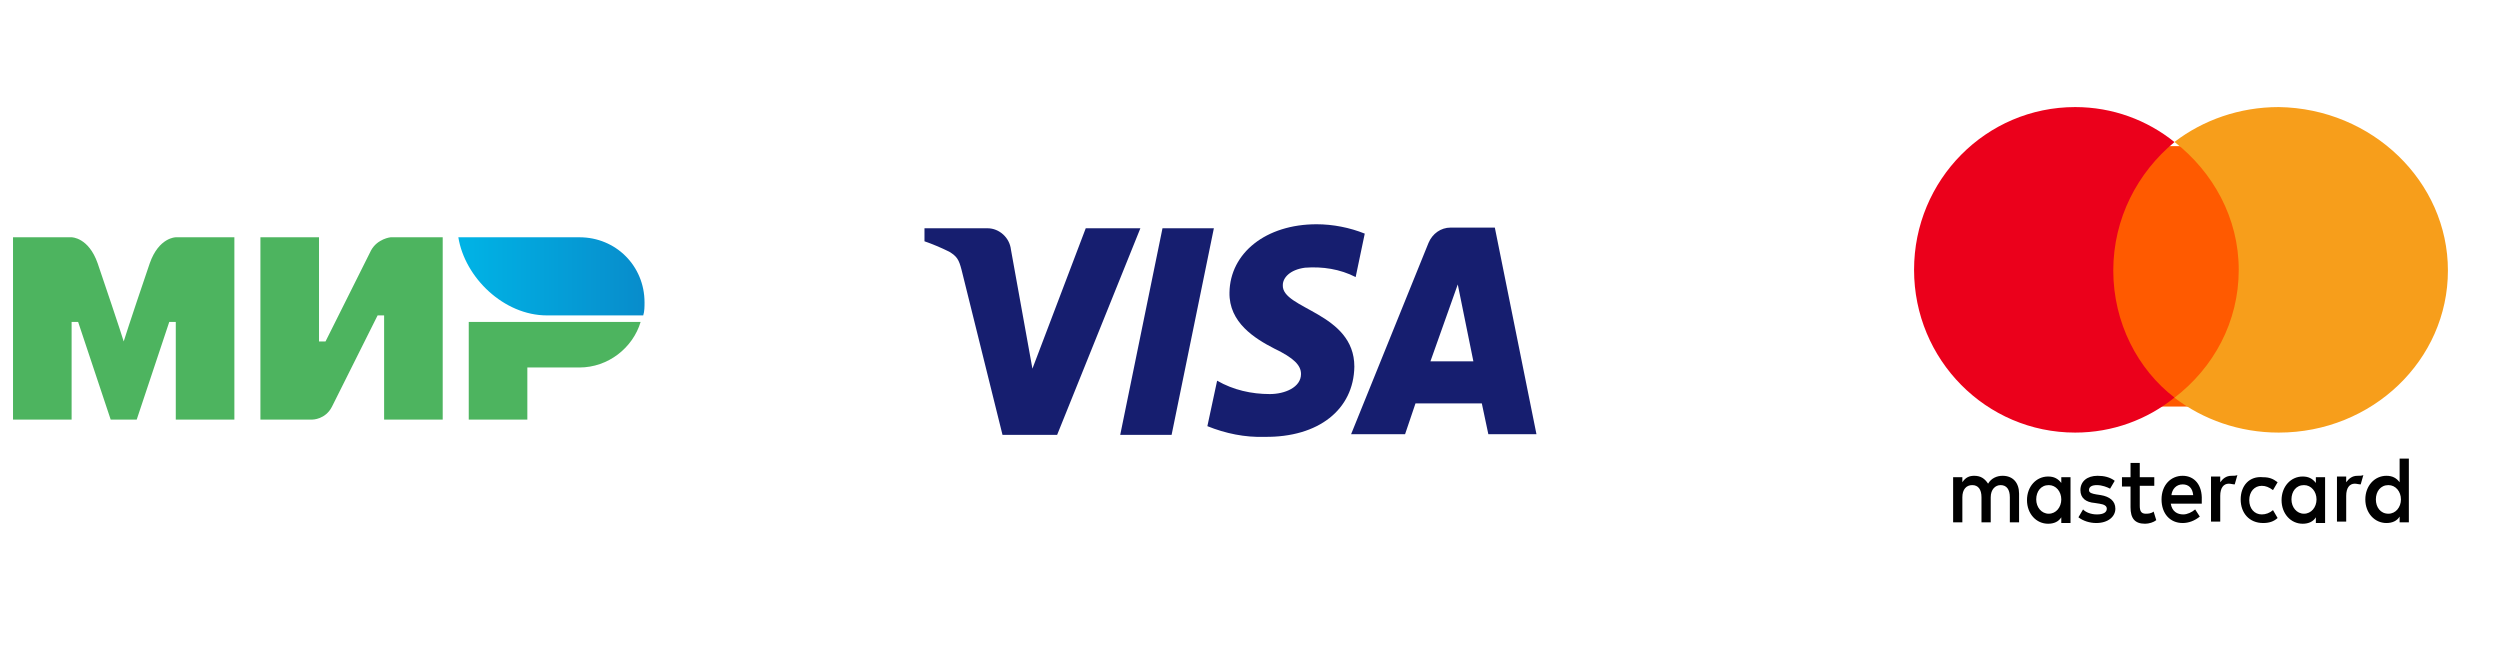
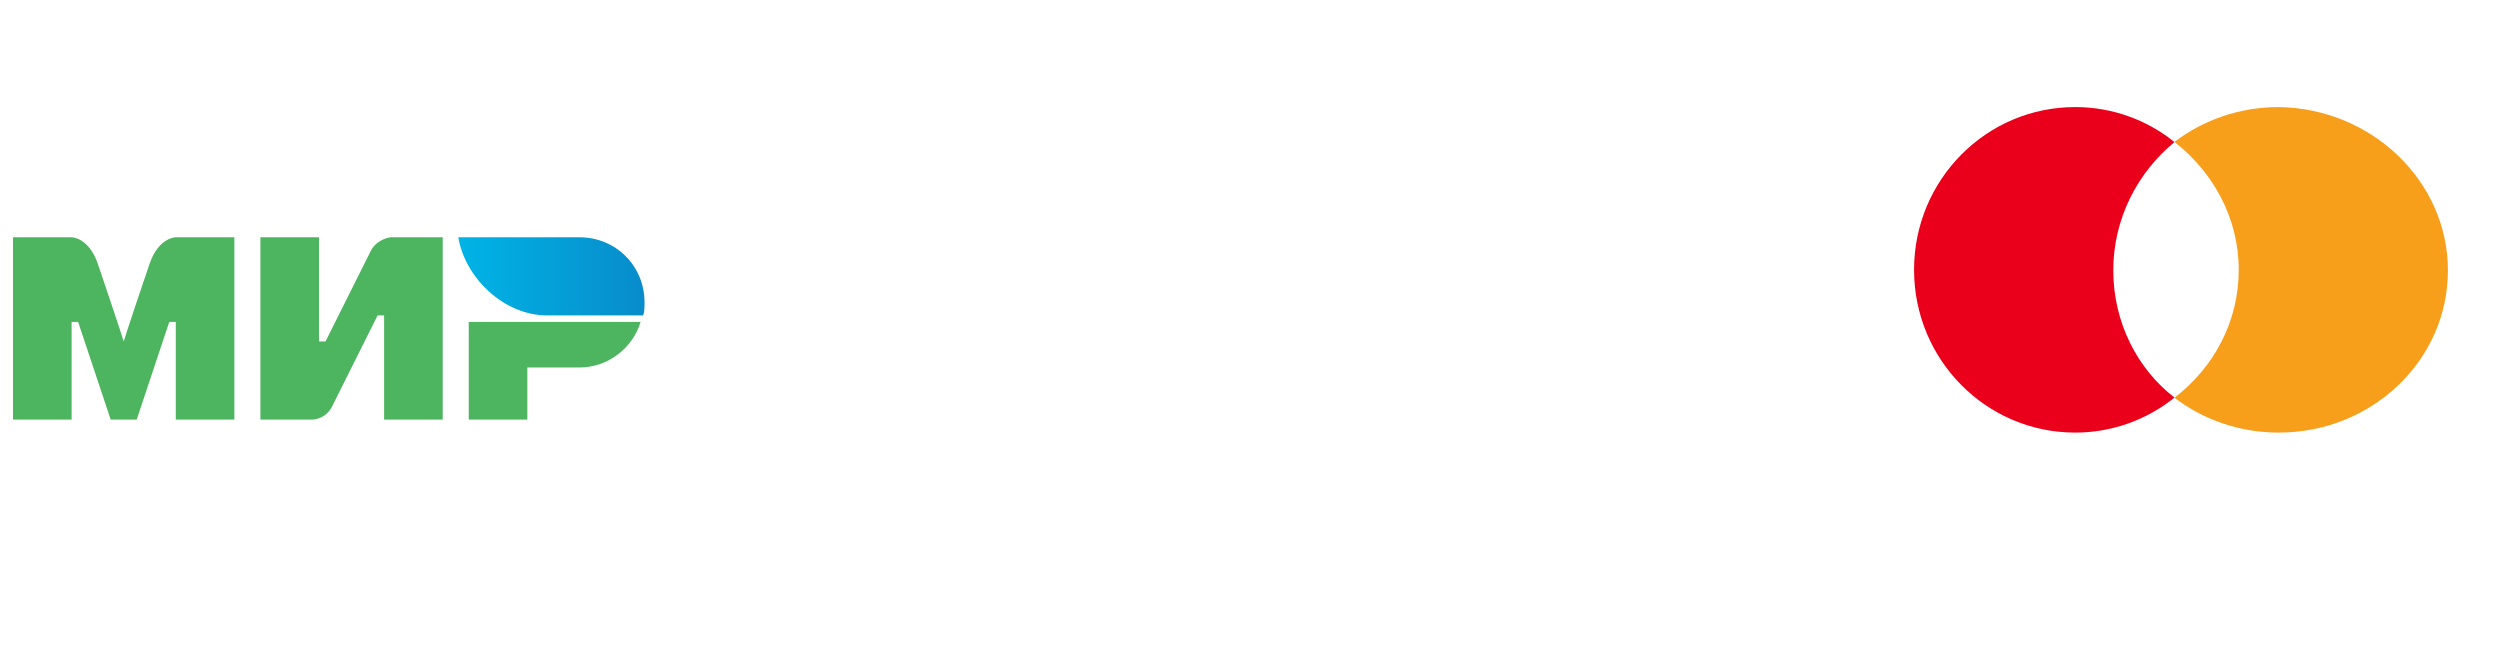
<svg xmlns="http://www.w3.org/2000/svg" width="192" height="51" viewBox="0 0 192 51" fill="none">
  <path fill-rule="evenodd" clip-rule="evenodd" d="M44.5 18.223H35.2C35.7 21.323 38.7 24.223 42 24.223H49.4C49.5 23.923 49.5 23.523 49.5 23.223C49.5 20.423 47.3 18.223 44.5 18.223Z" fill="url(#paint0_linear_327_113)" />
  <path fill-rule="evenodd" clip-rule="evenodd" d="M36 24.723V32.223H40.5V28.223H44.5C46.7 28.223 48.6 26.723 49.2 24.723H36Z" fill="#4DB45F" />
  <path fill-rule="evenodd" clip-rule="evenodd" d="M20 18.223V32.223H24C24 32.223 25 32.223 25.5 31.223C28.2 25.823 29 24.223 29 24.223H29.5V32.223H34V18.223H30C30 18.223 29 18.323 28.5 19.223C26.2 23.823 25 26.223 25 26.223H24.5V18.223H20Z" fill="#4DB45F" />
  <path fill-rule="evenodd" clip-rule="evenodd" d="M1 32.223V18.223H5.5C5.5 18.223 6.8 18.223 7.5 20.223C9.3 25.523 9.5 26.223 9.5 26.223C9.5 26.223 9.9 24.923 11.5 20.223C12.2 18.223 13.5 18.223 13.5 18.223H18V32.223H13.5V24.723H13L10.5 32.223H8.5L6 24.723H5.5V32.223H1Z" fill="#4DB45F" />
  <g clip-path="url(#clip0_327_113)">
    <path d="M87.581 17.531L81.188 33.396H76.992L73.845 20.714C73.645 19.944 73.495 19.687 72.896 19.328C71.647 18.712 70.349 18.25 69 17.993L69.1 17.531H75.843C76.742 17.531 77.541 18.25 77.641 19.174L79.29 28.313L83.385 17.531H87.581ZM104.014 28.159C103.964 31.445 101.267 33.602 97.121 33.55C95.623 33.602 94.124 33.294 92.726 32.729L93.475 29.237C94.724 29.956 96.122 30.264 97.521 30.264C98.67 30.264 99.918 29.751 99.918 28.724C99.918 28.056 99.369 27.492 97.871 26.773C96.372 26.003 94.374 24.77 94.424 22.46C94.474 19.43 97.221 17.223 101.117 17.223C102.366 17.223 103.665 17.479 104.813 17.942L104.114 21.279C102.915 20.663 101.567 20.457 100.218 20.56C99.069 20.714 98.52 21.33 98.52 21.895C98.42 23.744 104.014 24 104.014 28.159ZM114.304 33.345L113.804 30.983H108.709L107.91 33.345H103.765L109.708 18.66C110.008 17.942 110.657 17.479 111.407 17.479H114.803L118 33.345H114.304ZM109.858 27.748H113.155L111.956 21.844L109.858 27.748ZM93.225 17.531L89.979 33.396H86.033L89.279 17.531H93.225Z" fill="#161E6F" />
  </g>
-   <path d="M155.065 40.113V37.915C155.065 37.091 154.609 36.541 153.799 36.541C153.394 36.541 152.938 36.706 152.685 37.146C152.431 36.761 152.127 36.541 151.621 36.541C151.266 36.541 150.962 36.651 150.709 37.036V36.651H150V40.113H150.709V38.19C150.709 37.585 151.013 37.256 151.469 37.256C151.925 37.256 152.178 37.585 152.178 38.19V40.113H152.887V38.19C152.887 37.585 153.242 37.256 153.647 37.256C154.103 37.256 154.356 37.585 154.356 38.19V40.113H155.065ZM165.449 36.651H164.334V35.552H163.625V36.651H162.967V37.365H163.625V38.959C163.625 39.783 163.929 40.223 164.74 40.223C165.043 40.223 165.398 40.113 165.601 39.948L165.398 39.289C165.195 39.453 164.942 39.453 164.79 39.453C164.436 39.453 164.334 39.234 164.334 38.849V37.311H165.449V36.651ZM171.375 36.541C170.97 36.541 170.716 36.761 170.514 37.036V36.596H169.805V40.058H170.514V38.08C170.514 37.475 170.767 37.146 171.172 37.146C171.324 37.146 171.476 37.201 171.628 37.201L171.831 36.486C171.729 36.541 171.527 36.541 171.375 36.541ZM162.41 36.926C162.055 36.651 161.599 36.541 161.093 36.541C160.282 36.541 159.776 36.981 159.776 37.64C159.776 38.245 160.181 38.574 160.89 38.629L161.245 38.684C161.599 38.739 161.802 38.849 161.802 39.069C161.802 39.343 161.548 39.508 161.042 39.508C160.586 39.508 160.181 39.343 159.978 39.124L159.624 39.728C159.978 40.003 160.485 40.168 160.991 40.168C161.903 40.168 162.46 39.673 162.46 39.069C162.46 38.464 162.004 38.135 161.346 38.025L160.991 37.97C160.687 37.915 160.434 37.86 160.434 37.64C160.434 37.365 160.687 37.256 161.042 37.256C161.447 37.256 161.852 37.42 162.055 37.53L162.41 36.926ZM181.049 36.541C180.644 36.541 180.391 36.761 180.188 37.036V36.596H179.479V40.058H180.188V38.08C180.188 37.475 180.441 37.146 180.847 37.146C180.999 37.146 181.151 37.201 181.302 37.201L181.505 36.486C181.404 36.541 181.201 36.541 181.049 36.541ZM172.084 38.355C172.084 39.398 172.742 40.168 173.806 40.168C174.262 40.168 174.616 40.058 174.92 39.783L174.566 39.179C174.313 39.398 174.009 39.508 173.705 39.508C173.148 39.508 172.742 39.069 172.742 38.41C172.742 37.75 173.148 37.311 173.705 37.311C174.009 37.311 174.262 37.42 174.566 37.64L174.92 37.036C174.566 36.761 174.262 36.651 173.806 36.651C172.742 36.541 172.084 37.311 172.084 38.355ZM178.567 38.355V36.651H177.858V37.091C177.605 36.761 177.301 36.596 176.845 36.596C175.933 36.596 175.224 37.365 175.224 38.41C175.224 39.453 175.933 40.223 176.845 40.223C177.301 40.223 177.656 40.058 177.858 39.728V40.168H178.567V38.355ZM175.984 38.355C175.984 37.75 176.339 37.256 176.946 37.256C177.504 37.256 177.909 37.75 177.909 38.355C177.909 38.959 177.504 39.453 176.946 39.453C176.389 39.453 175.984 38.959 175.984 38.355ZM167.627 36.541C166.715 36.541 166.006 37.256 166.006 38.355C166.006 39.453 166.664 40.168 167.627 40.168C168.082 40.168 168.538 40.003 168.944 39.673L168.589 39.124C168.336 39.343 167.981 39.508 167.677 39.508C167.221 39.508 166.816 39.289 166.715 38.684H169.096C169.096 38.574 169.096 38.519 169.096 38.41C169.146 37.256 168.538 36.541 167.627 36.541ZM167.627 37.201C168.082 37.201 168.386 37.475 168.437 38.025H166.766C166.816 37.585 167.12 37.201 167.627 37.201ZM185 38.355V35.223H184.291V37.036C184.038 36.706 183.734 36.541 183.278 36.541C182.366 36.541 181.657 37.311 181.657 38.355C181.657 39.398 182.366 40.168 183.278 40.168C183.734 40.168 184.088 40.003 184.291 39.673V40.113H185V38.355ZM182.467 38.355C182.467 37.75 182.822 37.256 183.43 37.256C183.987 37.256 184.392 37.75 184.392 38.355C184.392 38.959 183.987 39.453 183.43 39.453C182.822 39.453 182.467 38.959 182.467 38.355ZM159.016 38.355V36.651H158.307V37.091C158.054 36.761 157.75 36.596 157.294 36.596C156.382 36.596 155.673 37.365 155.673 38.41C155.673 39.453 156.382 40.223 157.294 40.223C157.75 40.223 158.104 40.058 158.307 39.728V40.168H159.016V38.355ZM156.382 38.355C156.382 37.75 156.737 37.256 157.344 37.256C157.902 37.256 158.307 37.75 158.307 38.355C158.307 38.959 157.902 39.453 157.344 39.453C156.787 39.453 156.382 38.959 156.382 38.355Z" fill="black" />
-   <path d="M173 11.223H162V31.223H173V11.223Z" fill="#FF5A00" />
  <path d="M162.3 20.775C162.3 16.767 164.18 13.233 167 10.912C164.911 9.225 162.248 8.223 159.376 8.223C152.535 8.223 147 13.813 147 20.723C147 27.632 152.535 33.223 159.376 33.223C162.248 33.223 164.911 32.221 167 30.533C164.18 28.37 162.3 24.784 162.3 20.775Z" fill="#EB001B" />
  <path d="M188 20.775C188 27.655 182.188 33.223 175.005 33.223C171.99 33.223 169.193 32.225 167 30.544C170.016 28.233 171.935 24.714 171.935 20.723C171.935 16.731 169.961 13.212 167 10.901C169.193 9.221 171.99 8.223 175.005 8.223C182.188 8.328 188 13.947 188 20.775Z" fill="#F79E1B" />
  <defs>
    <linearGradient id="paint0_linear_327_113" x1="35.174" y1="21.223" x2="49.5" y2="21.223" gradientUnits="userSpaceOnUse">
      <stop stop-color="#00B4E6" />
      <stop offset="1" stop-color="#088CCB" />
    </linearGradient>
    <clipPath id="clip0_327_113">
-       <rect width="50" height="50" fill="white" transform="translate(71 0.223)" />
-     </clipPath>
+       </clipPath>
  </defs>
</svg>